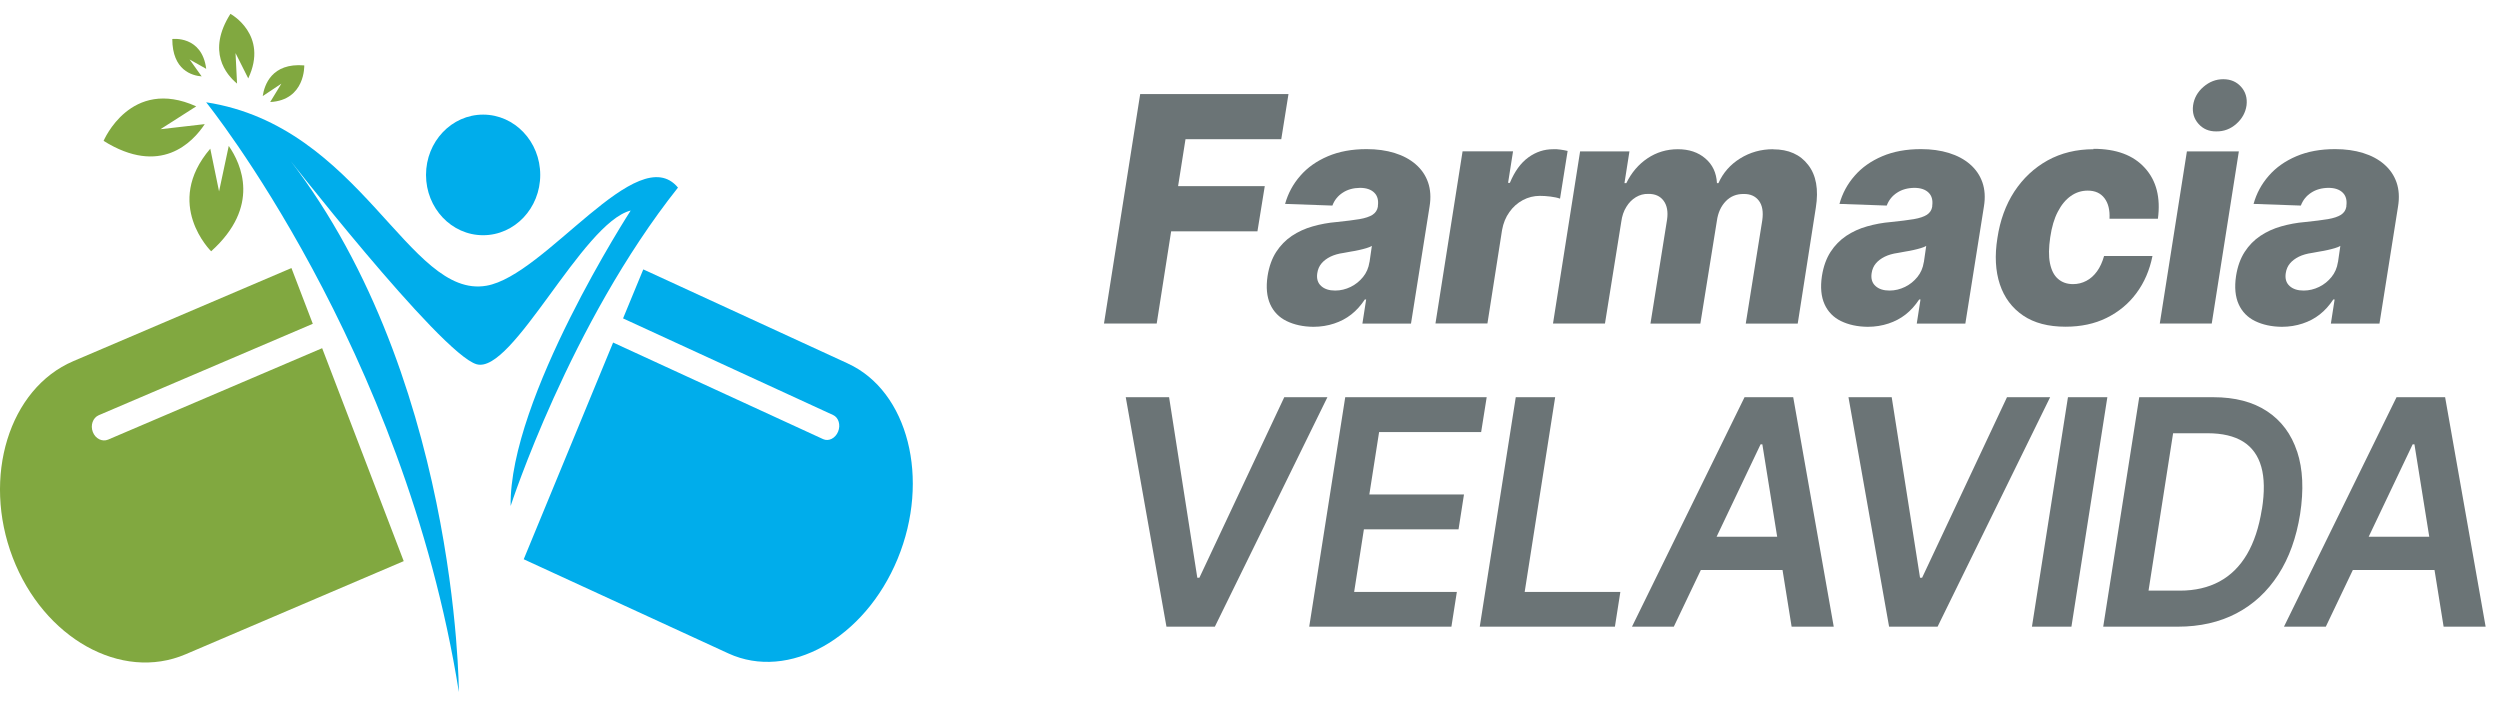
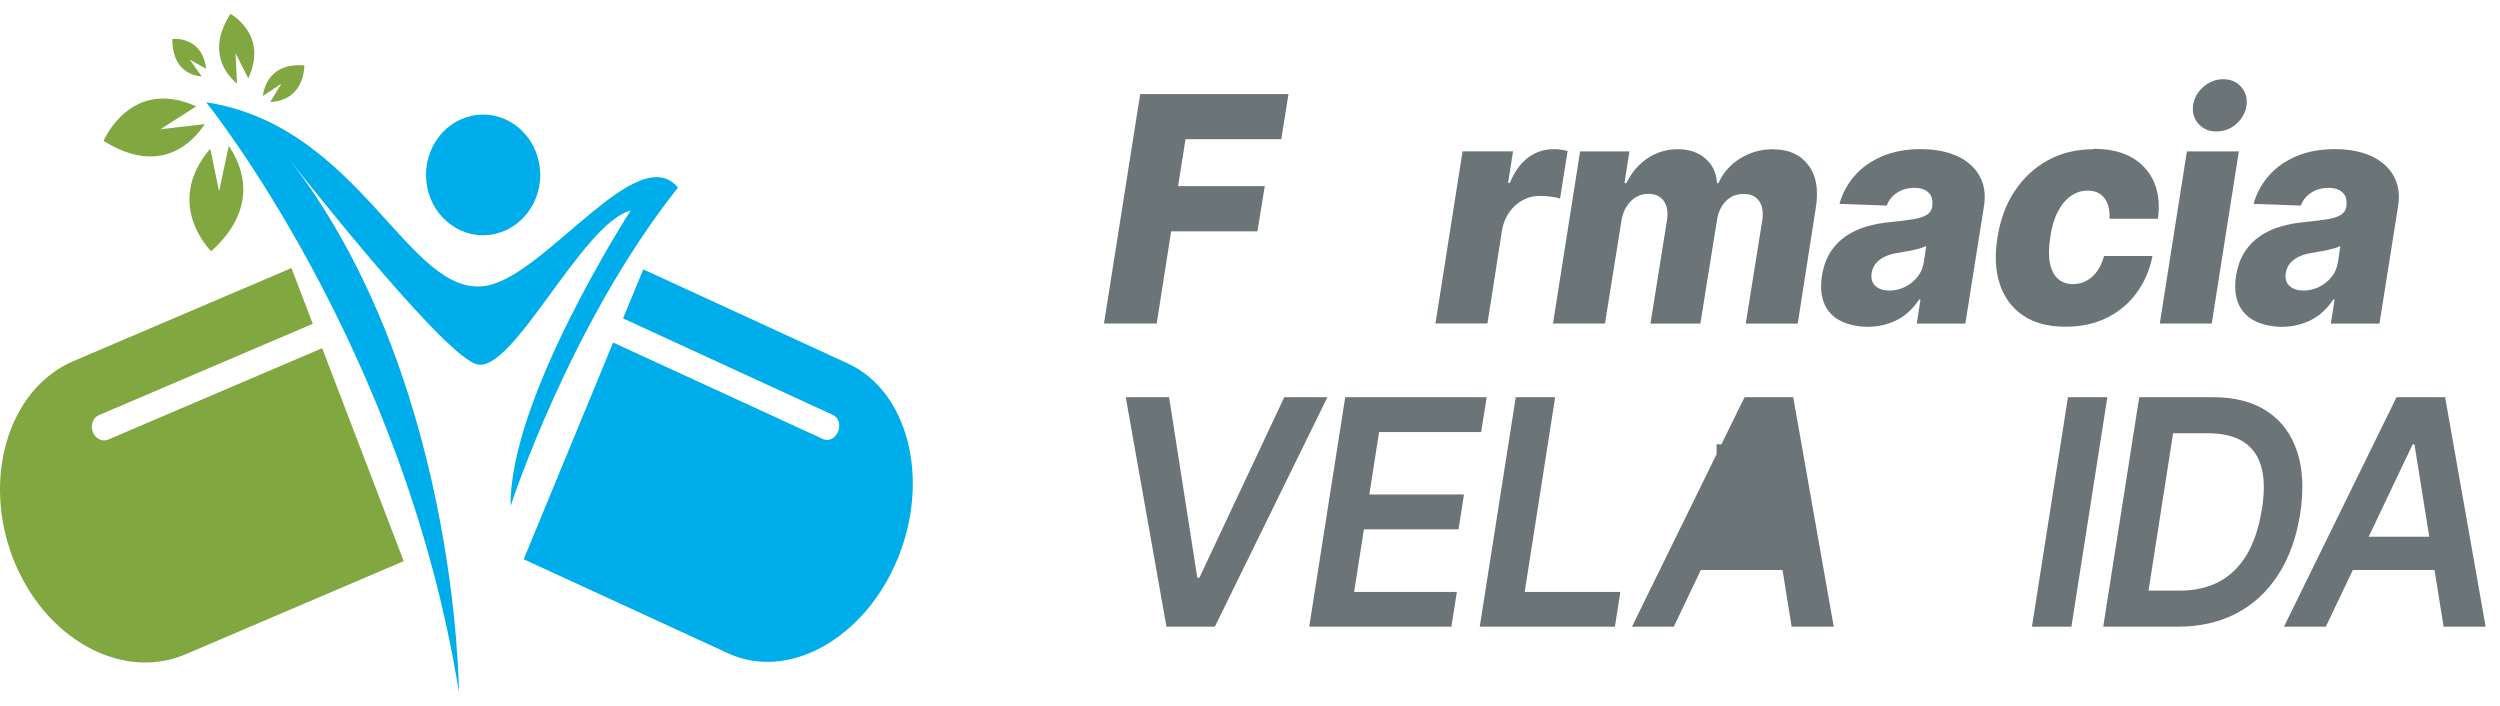
<svg xmlns="http://www.w3.org/2000/svg" width="170" height="48" viewBox="0 0 170 48" fill="none">
  <path d="M14.018 6.954C14.018 6.954 27.464 23.607 31.203 47.059C31.203 47.059 31.15 24.976 19.106 10.114C19.106 10.114 29.962 24.079 32.412 24.77C34.865 25.461 39.586 15.155 42.887 14.316C42.887 14.316 34.612 27.093 34.723 34.407C34.723 34.407 38.736 22.029 46.103 12.756C43.355 9.448 37.105 18.735 33.075 19.43C27.779 20.346 24.571 8.579 14.022 6.956L14.018 6.954Z" fill="#00ADEB" />
  <path d="M36.736 11.894C36.736 14.159 34.997 15.995 32.852 15.995C30.707 15.995 28.969 14.159 28.969 11.894C28.969 9.63 30.707 7.794 32.852 7.794C34.997 7.794 36.736 9.63 36.736 11.894Z" fill="#00ADEB" />
  <path fill-rule="evenodd" clip-rule="evenodd" d="M57.661 24.721L43.862 18.373L43.743 18.32L42.368 21.652L56.652 28.222C57.026 28.392 57.177 28.899 56.99 29.353C56.803 29.806 56.348 30.033 55.976 29.862L41.692 23.293L35.613 38.029L35.928 38.175L49.531 44.433C53.625 46.316 58.803 43.42 61.039 38C63.275 32.578 61.755 26.604 57.661 24.723V24.721Z" fill="#00ADEB" />
  <path fill-rule="evenodd" clip-rule="evenodd" d="M21.906 23.677L7.35 29.894C6.95 30.064 6.485 29.831 6.311 29.373C6.134 28.915 6.317 28.406 6.714 28.235L21.27 22.018L19.818 18.228L19.483 18.371L4.98 24.561C0.618 26.426 -1.233 32.434 0.865 37.915C2.965 43.398 8.251 46.356 12.615 44.493L27.326 38.211L27.453 38.157L21.906 23.677Z" fill="#81A840" />
  <path d="M20.688 4.447C18.471 4.261 17.976 5.787 17.865 6.534L19.134 5.688L18.373 6.938C20.773 6.811 20.69 4.449 20.69 4.449L20.688 4.447Z" fill="#81A840" />
  <path d="M14.358 17.087C17.742 14.04 16.401 11.144 15.555 9.923L14.896 13.014L14.299 10.11C11.076 13.873 14.358 17.087 14.358 17.087Z" fill="#81A840" />
  <path d="M15.669 0.941C14.048 3.498 15.38 5.073 16.12 5.684L16.016 3.61L16.881 5.331C18.282 2.353 15.669 0.941 15.669 0.941Z" fill="#81A840" />
  <path d="M11.716 2.65C11.72 4.784 13.066 5.143 13.714 5.195L12.893 4.045L14.022 4.681C13.735 2.396 11.716 2.652 11.716 2.652V2.65Z" fill="#81A840" />
  <path d="M7.044 9.58C10.915 11.997 13.095 9.692 13.924 8.44L10.908 8.788L13.344 7.232C8.878 5.212 7.044 9.58 7.044 9.58Z" fill="#81A840" />
  <path d="M80.614 9.467H87.126L87.617 6.396H77.533L75.071 22H78.656L79.638 15.73H85.506L86.004 12.659H80.11L80.614 9.467Z" fill="#6B7476" />
-   <path d="M96.266 11.171C95.877 10.834 95.399 10.578 94.831 10.403C94.263 10.228 93.632 10.14 92.93 10.14C91.929 10.14 91.055 10.302 90.296 10.625C89.537 10.949 88.912 11.386 88.421 11.952C87.93 12.511 87.585 13.151 87.387 13.865L90.602 13.979C90.742 13.609 90.972 13.319 91.304 13.104C91.629 12.888 92.025 12.78 92.477 12.774C92.911 12.774 93.236 12.888 93.453 13.104C93.67 13.319 93.747 13.616 93.696 13.999V14.053C93.657 14.289 93.536 14.471 93.332 14.606C93.128 14.734 92.835 14.835 92.439 14.902C92.044 14.969 91.533 15.03 90.895 15.097C90.328 15.144 89.786 15.245 89.263 15.394C88.74 15.542 88.274 15.757 87.847 16.04C87.426 16.323 87.069 16.687 86.781 17.131C86.495 17.576 86.297 18.121 86.195 18.768C86.08 19.536 86.144 20.175 86.373 20.687C86.603 21.199 86.979 21.583 87.49 21.832C88 22.081 88.606 22.216 89.307 22.223C89.824 22.223 90.296 22.142 90.723 22C91.151 21.859 91.54 21.657 91.891 21.381C92.235 21.111 92.541 20.768 92.809 20.364H92.898L92.643 22.007H95.947L97.21 14.047C97.312 13.434 97.274 12.882 97.108 12.403C96.942 11.925 96.662 11.514 96.272 11.178L96.266 11.171ZM93.121 17.832C93.064 18.216 92.917 18.552 92.688 18.835C92.458 19.118 92.177 19.347 91.846 19.509C91.514 19.67 91.163 19.758 90.793 19.758C90.385 19.758 90.066 19.657 89.837 19.448C89.607 19.239 89.518 18.95 89.575 18.573C89.614 18.317 89.709 18.094 89.862 17.913C90.015 17.731 90.213 17.582 90.468 17.454C90.717 17.333 91.017 17.246 91.361 17.199C91.527 17.165 91.699 17.131 91.878 17.104C92.056 17.077 92.235 17.044 92.413 17.003C92.592 16.963 92.758 16.922 92.911 16.875C93.064 16.828 93.192 16.781 93.287 16.72L93.128 17.818L93.121 17.832Z" fill="#6B7476" />
  <path d="M106.593 10.262C106.44 10.228 106.28 10.194 106.114 10.174C105.949 10.147 105.783 10.14 105.617 10.147C105.017 10.147 104.456 10.322 103.933 10.7C103.41 11.077 102.995 11.656 102.67 12.437H102.549L102.887 10.289H99.455L97.612 21.994H101.146L102.141 15.636C102.224 15.178 102.389 14.767 102.638 14.424C102.881 14.074 103.187 13.804 103.55 13.609C103.914 13.414 104.303 13.319 104.711 13.319C104.928 13.319 105.17 13.333 105.438 13.367C105.7 13.4 105.917 13.447 106.082 13.508L106.599 10.262H106.593Z" fill="#6B7476" />
  <path d="M120.568 10.147C119.745 10.147 119.005 10.356 118.329 10.774C117.659 11.191 117.168 11.75 116.855 12.451H116.753C116.715 11.75 116.454 11.191 115.962 10.774C115.478 10.356 114.853 10.147 114.094 10.147C113.335 10.147 112.639 10.356 112.027 10.767C111.415 11.178 110.936 11.743 110.592 12.451H110.464L110.802 10.295H107.447L105.604 22.001H109.138L110.247 15.077C110.298 14.687 110.413 14.35 110.592 14.067C110.764 13.784 110.981 13.562 111.242 13.407C111.504 13.252 111.778 13.178 112.078 13.185C112.544 13.178 112.888 13.333 113.124 13.649C113.36 13.966 113.437 14.397 113.36 14.936L112.231 22.007H115.624L116.747 15.023C116.823 14.464 117.028 14.02 117.353 13.683C117.678 13.346 118.086 13.185 118.571 13.191C119.024 13.185 119.362 13.333 119.604 13.649C119.84 13.959 119.917 14.404 119.834 14.983L118.711 22.007H122.245L123.476 14.121C123.674 12.888 123.502 11.912 122.953 11.211C122.411 10.504 121.614 10.154 120.58 10.154L120.568 10.147Z" fill="#6B7476" />
  <path d="M133.962 11.171C133.573 10.834 133.094 10.578 132.527 10.403C131.959 10.228 131.328 10.14 130.626 10.14C129.625 10.14 128.751 10.302 127.992 10.625C127.233 10.949 126.608 11.386 126.117 11.952C125.625 12.511 125.281 13.151 125.083 13.865L128.298 13.979C128.438 13.609 128.668 13.319 129 13.104C129.325 12.888 129.72 12.78 130.173 12.774C130.607 12.774 130.932 12.888 131.149 13.104C131.366 13.319 131.442 13.616 131.391 13.999V14.053C131.353 14.289 131.232 14.471 131.028 14.606C130.824 14.734 130.53 14.835 130.135 14.902C129.739 14.969 129.229 15.03 128.591 15.097C128.024 15.144 127.481 15.245 126.958 15.394C126.435 15.542 125.97 15.757 125.542 16.04C125.122 16.323 124.764 16.687 124.477 17.131C124.19 17.576 123.993 18.121 123.891 18.768C123.776 19.536 123.839 20.175 124.069 20.687C124.299 21.199 124.675 21.583 125.185 21.832C125.696 22.081 126.301 22.216 127.003 22.223C127.52 22.223 127.992 22.142 128.419 22C128.846 21.859 129.236 21.657 129.586 21.381C129.931 21.111 130.237 20.768 130.505 20.364H130.594L130.339 22.007H133.643L134.906 14.047C135.008 13.434 134.97 12.882 134.804 12.403C134.638 11.925 134.357 11.514 133.968 11.178L133.962 11.171ZM130.817 17.832C130.76 18.216 130.613 18.552 130.384 18.835C130.154 19.118 129.873 19.347 129.542 19.509C129.21 19.67 128.859 19.758 128.489 19.758C128.081 19.758 127.762 19.657 127.533 19.448C127.303 19.239 127.214 18.95 127.271 18.573C127.309 18.317 127.405 18.094 127.558 17.913C127.711 17.731 127.909 17.582 128.164 17.454C128.413 17.333 128.712 17.246 129.057 17.199C129.223 17.165 129.395 17.131 129.574 17.104C129.752 17.077 129.931 17.044 130.109 17.003C130.288 16.963 130.454 16.922 130.607 16.875C130.76 16.828 130.888 16.781 130.983 16.72L130.824 17.818L130.817 17.832Z" fill="#6B7476" />
  <path d="M142.362 10.147C141.201 10.147 140.155 10.403 139.237 10.908C138.318 11.42 137.566 12.127 136.972 13.03C136.386 13.932 136.003 14.989 135.824 16.188C135.633 17.38 135.69 18.431 135.99 19.334C136.29 20.236 136.819 20.943 137.572 21.455C138.325 21.967 139.288 22.216 140.455 22.216C141.501 22.216 142.432 22.021 143.249 21.617C144.065 21.212 144.741 20.66 145.277 19.933C145.813 19.212 146.176 18.37 146.368 17.407H143.077C142.962 17.818 142.802 18.168 142.598 18.451C142.388 18.741 142.145 18.956 141.871 19.098C141.59 19.246 141.291 19.32 140.965 19.32C140.557 19.32 140.213 19.199 139.945 18.963C139.67 18.727 139.492 18.37 139.396 17.892C139.301 17.421 139.313 16.835 139.415 16.141C139.517 15.447 139.683 14.868 139.932 14.397C140.174 13.925 140.474 13.568 140.819 13.326C141.163 13.084 141.546 12.962 141.967 12.962C142.464 12.962 142.841 13.131 143.102 13.474C143.364 13.818 143.478 14.282 143.446 14.875H146.738C146.929 13.434 146.636 12.282 145.851 11.42C145.067 10.551 143.906 10.12 142.362 10.12V10.147Z" fill="#6B7476" />
  <path d="M148.709 10.295L146.865 22H150.399L152.242 10.295H148.709Z" fill="#6B7476" />
  <path d="M150.711 8.935C151.222 8.942 151.674 8.773 152.07 8.423C152.465 8.073 152.695 7.655 152.765 7.164C152.823 6.665 152.701 6.248 152.395 5.904C152.089 5.561 151.687 5.386 151.183 5.386C150.679 5.386 150.239 5.561 149.837 5.904C149.436 6.248 149.2 6.672 149.13 7.164C149.066 7.655 149.187 8.073 149.499 8.423C149.812 8.773 150.214 8.942 150.711 8.935Z" fill="#6B7476" />
  <path d="M162.122 11.171C161.733 10.834 161.255 10.578 160.687 10.403C160.119 10.228 159.488 10.14 158.786 10.14C157.785 10.14 156.911 10.302 156.152 10.625C155.393 10.949 154.768 11.386 154.277 11.952C153.786 12.511 153.441 13.151 153.243 13.865L156.458 13.979C156.598 13.609 156.828 13.319 157.16 13.104C157.485 12.888 157.88 12.78 158.333 12.774C158.767 12.774 159.092 12.888 159.309 13.104C159.526 13.319 159.603 13.616 159.552 13.999V14.053C159.513 14.289 159.392 14.471 159.188 14.606C158.984 14.734 158.69 14.835 158.295 14.902C157.9 14.969 157.389 15.03 156.751 15.097C156.184 15.144 155.642 15.245 155.119 15.394C154.596 15.542 154.13 15.757 153.703 16.04C153.282 16.323 152.924 16.687 152.637 17.131C152.35 17.576 152.153 18.121 152.051 18.768C151.936 19.536 152 20.175 152.229 20.687C152.459 21.199 152.835 21.583 153.345 21.832C153.856 22.081 154.462 22.216 155.163 22.223C155.68 22.223 156.152 22.142 156.579 22C157.007 21.859 157.396 21.657 157.746 21.381C158.091 21.111 158.397 20.768 158.665 20.364H158.754L158.499 22.007H161.803L163.066 14.047C163.168 13.434 163.13 12.882 162.964 12.403C162.798 11.925 162.517 11.514 162.128 11.178L162.122 11.171ZM158.977 17.832C158.92 18.216 158.773 18.552 158.544 18.835C158.314 19.118 158.034 19.347 157.702 19.509C157.37 19.67 157.019 19.758 156.649 19.758C156.241 19.758 155.922 19.657 155.693 19.448C155.463 19.239 155.374 18.95 155.431 18.573C155.469 18.317 155.565 18.094 155.718 17.913C155.871 17.731 156.069 17.582 156.324 17.454C156.573 17.333 156.873 17.246 157.217 17.199C157.383 17.165 157.555 17.131 157.734 17.104C157.912 17.077 158.091 17.044 158.27 17.003C158.448 16.963 158.614 16.922 158.767 16.875C158.92 16.828 159.048 16.781 159.143 16.72L158.984 17.818L158.977 17.832Z" fill="#6B7476" />
  <path d="M87.33 27.01L81.558 39.287H81.417L79.498 27.01H76.551L79.319 42.614H82.61L90.264 27.01H87.33Z" fill="#6B7476" />
  <path d="M93.779 29.38H100.718L101.095 27.01H91.476L89.027 42.614H98.696L99.066 40.251H92.082L92.745 35.994H99.181L99.551 33.623H93.115L93.779 29.38Z" fill="#6B7476" />
  <path d="M105.751 27.01H103.072L100.623 42.614H109.814L110.184 40.251H103.678L105.751 27.01Z" fill="#6B7476" />
-   <path d="M118.629 27.01L110.975 42.614H113.819L115.656 38.762H121.212L121.83 42.614H124.694L121.939 27.01H118.635H118.629ZM116.728 36.499L119.719 30.215H119.84L120.848 36.499H116.734H116.728Z" fill="#6B7476" />
-   <path d="M136.475 27.01L130.703 39.287H130.562L128.636 27.01H125.696L128.458 42.614H131.755L139.409 27.01H136.475Z" fill="#6B7476" />
+   <path d="M118.629 27.01L110.975 42.614H113.819L115.656 38.762H121.212L121.83 42.614H124.694L121.939 27.01H118.635H118.629ZM116.728 36.499L119.719 30.215H119.84H116.734H116.728Z" fill="#6B7476" />
  <path d="M140.621 27.01L138.172 42.614H140.857L143.3 27.01H140.621Z" fill="#6B7476" />
  <path d="M156.203 30.707C155.814 29.522 155.131 28.606 154.162 27.966C153.192 27.326 151.974 27.01 150.507 27.01H145.468L143.019 42.614H148.09C149.595 42.614 150.928 42.311 152.083 41.705C153.237 41.099 154.181 40.224 154.921 39.079C155.661 37.934 156.152 36.56 156.407 34.964C156.662 33.313 156.598 31.899 156.209 30.714L156.203 30.707ZM153.805 34.634C153.613 35.853 153.275 36.876 152.791 37.698C152.306 38.52 151.681 39.133 150.922 39.543C150.163 39.954 149.263 40.163 148.237 40.163H146.1L147.771 29.461H150.118C151.12 29.461 151.917 29.65 152.529 30.027C153.135 30.404 153.55 30.977 153.766 31.738C153.983 32.499 153.996 33.468 153.811 34.634H153.805Z" fill="#6B7476" />
  <path d="M166.16 42.614H169.023L166.268 27.01H162.964L155.31 42.614H158.155L159.992 38.762H165.547L166.166 42.614H166.16ZM161.07 36.499L164.061 30.215H164.182L165.19 36.499H161.076H161.07Z" fill="#6B7476" />
</svg>